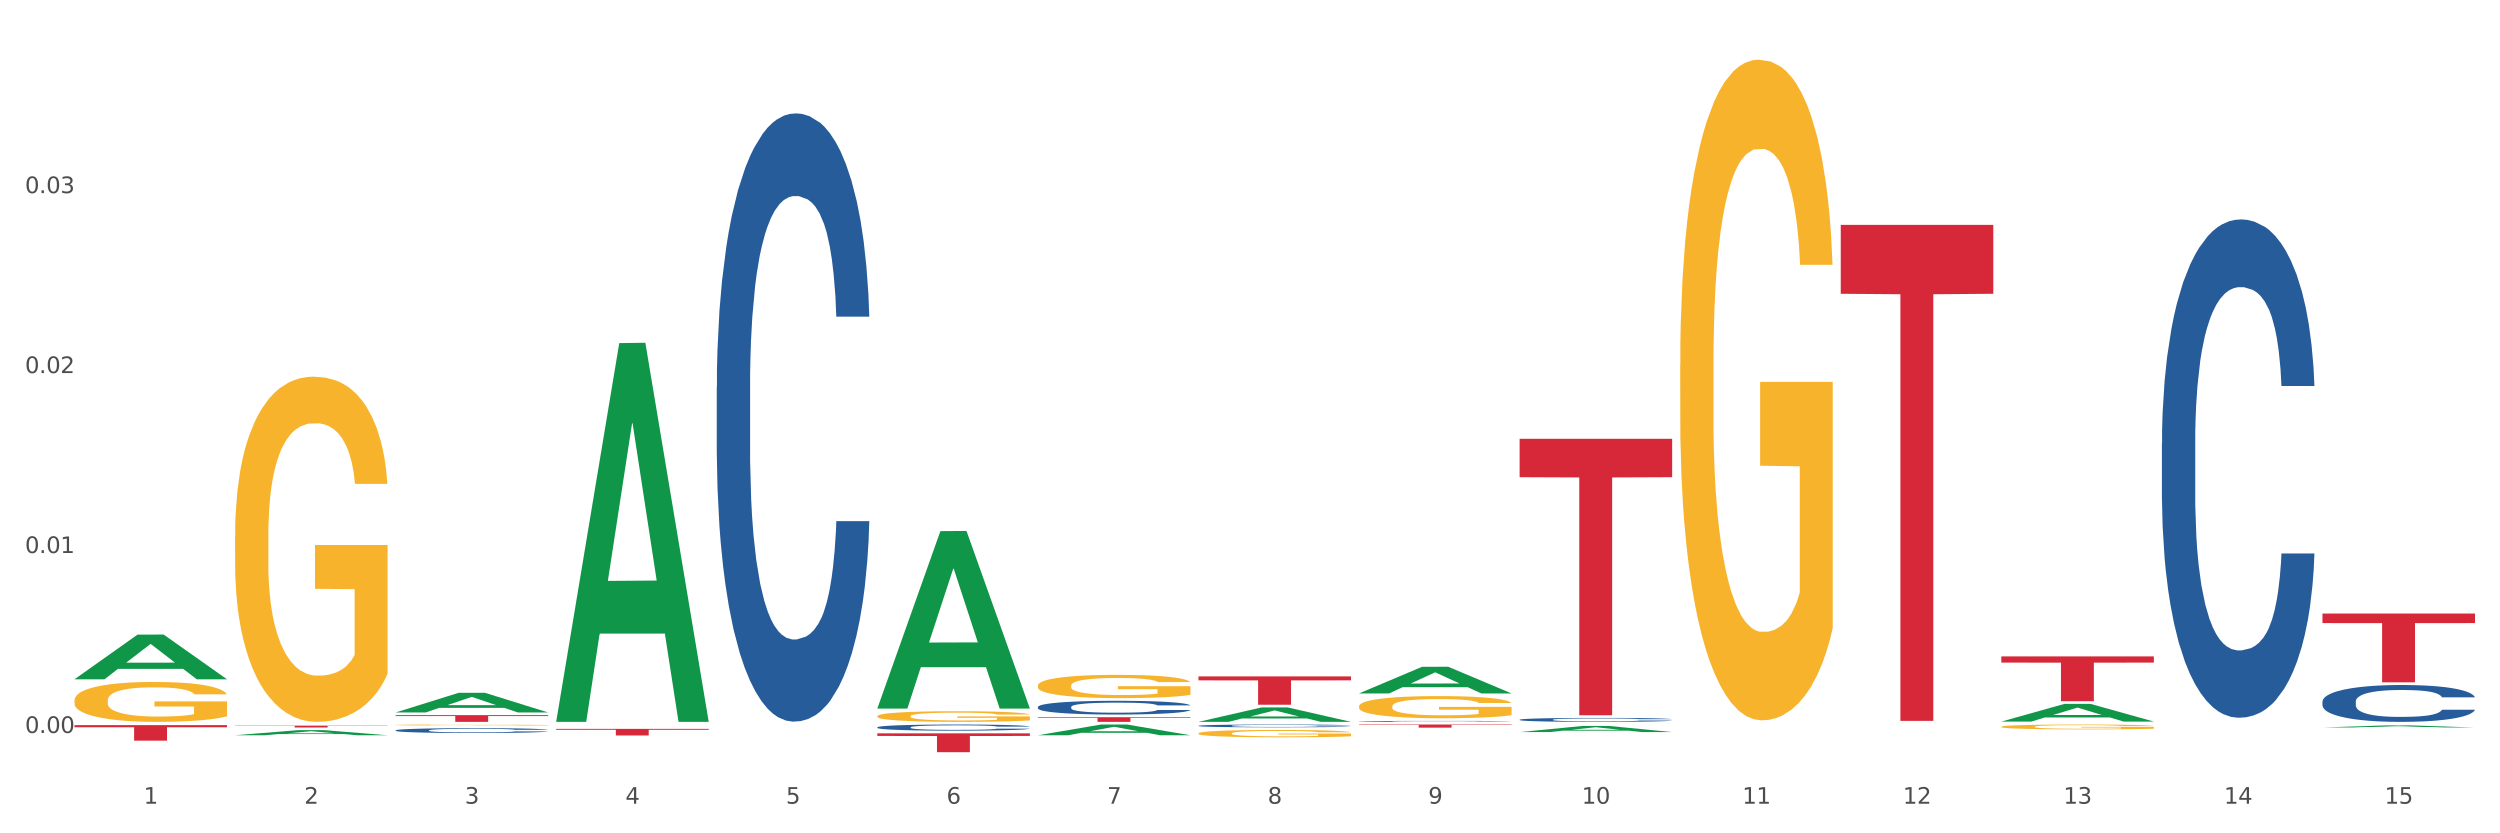
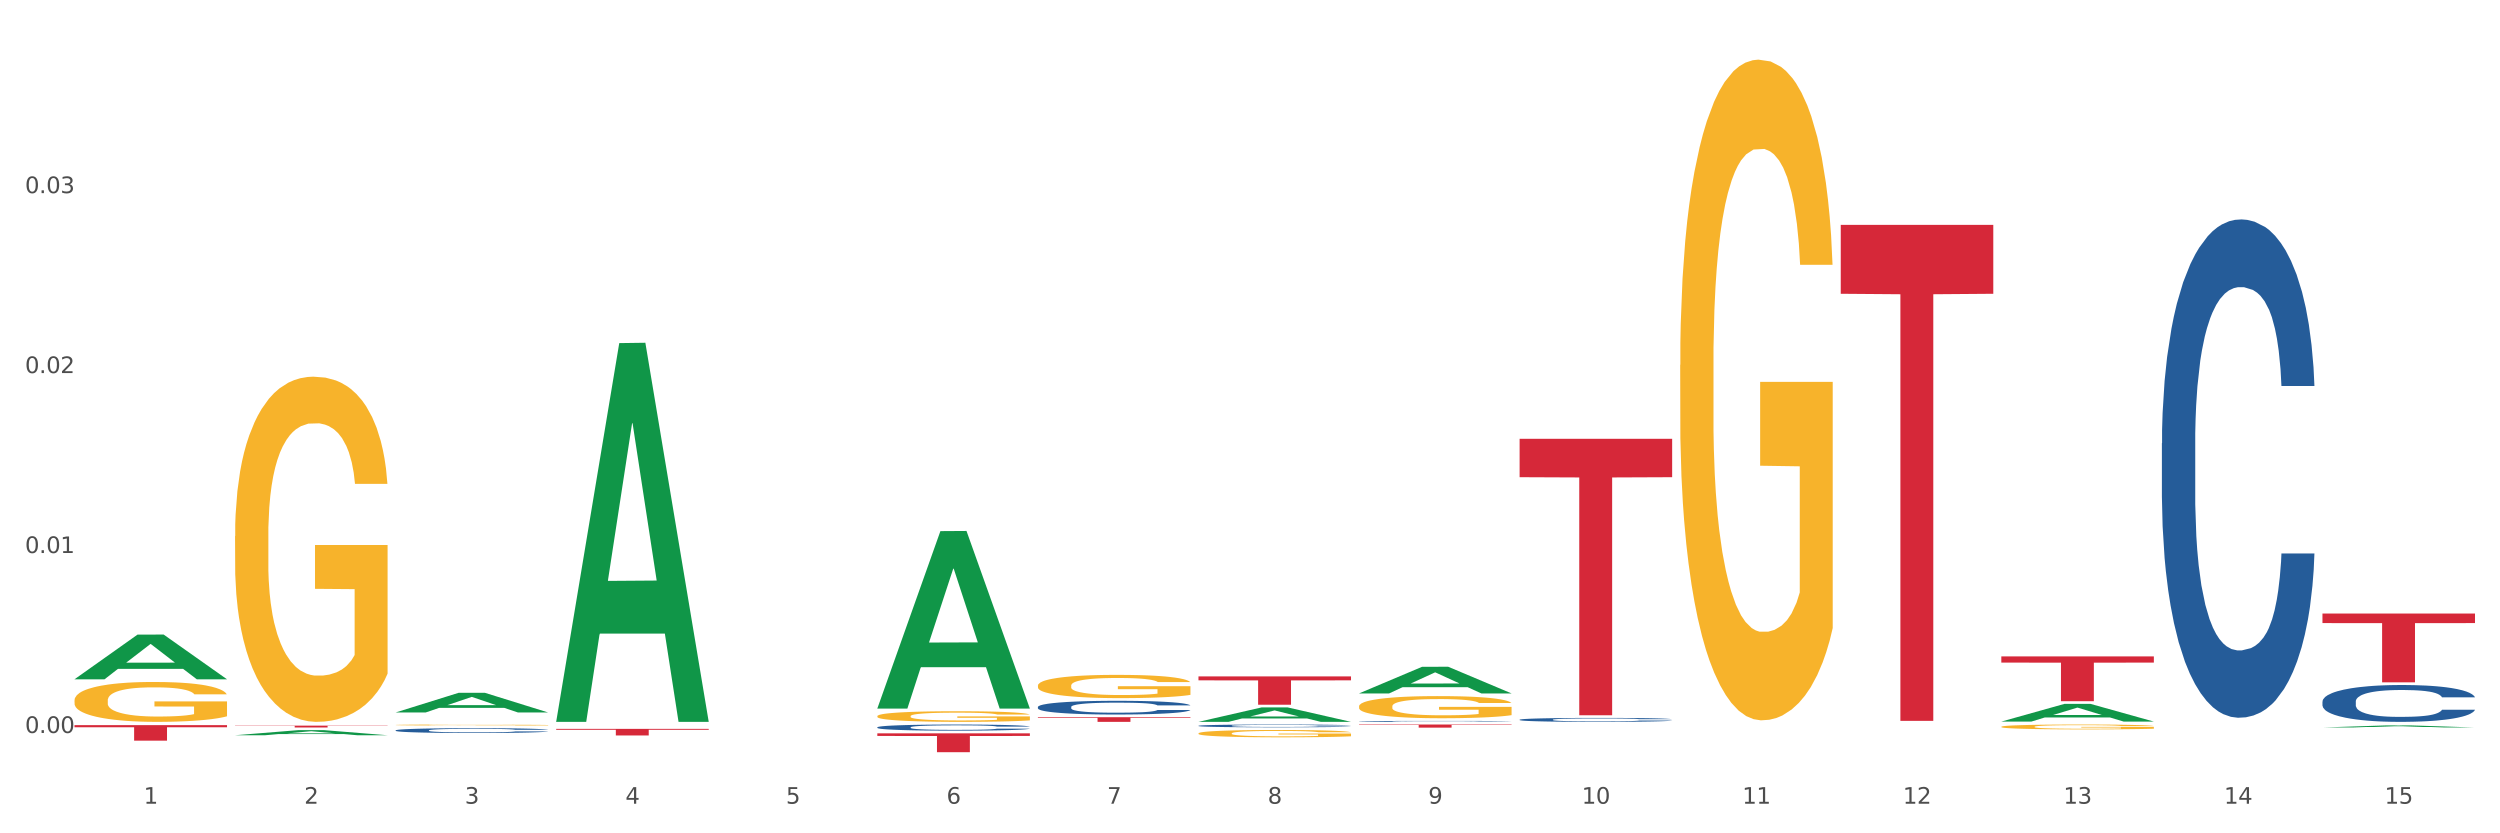
<svg xmlns="http://www.w3.org/2000/svg" xmlns:xlink="http://www.w3.org/1999/xlink" width="1080pt" height="360pt" viewBox="0 0 1080 360" version="1.1">
  <rect x="0" y="0" width="1080" height="360" fill="#333333" stroke="none" />
  <defs>
    <style type="text/css">*{stroke-linejoin: round; stroke-linecap: butt}</style>
  </defs>
  <g id="figure_1">
    <g id="patch_1">
      <path d="M 0 360  L 1080 360  L 1080 0  L 0 0  z " style="fill: #ffffff; stroke: #ffffff; stroke-linejoin: miter" />
    </g>
    <g id="axes_1">
      <g id="matplotlib.axis_1">
        <g id="xtick_1">
          <g id="text_1">
            <g style="fill: #4d4d4d" transform="translate(62.07 347.204) scale(0.096 -0.096)">
              <defs>
                <path id="DejaVuSans-31" d="M 794 531  L 1825 531  L 1825 4091  L 703 3866  L 703 4441  L 1819 4666  L 2450 4666  L 2450 531  L 3481 531  L 3481 0  L 794 0  L 794 531  z " transform="scale(0.016)" />
              </defs>
              <use xlink:href="#DejaVuSans-31" />
            </g>
          </g>
        </g>
        <g id="xtick_2">
          <g id="text_2">
            <g style="fill: #4d4d4d" transform="translate(131.436 347.204) scale(0.096 -0.096)">
              <defs>
                <path id="DejaVuSans-32" d="M 1228 531  L 3431 531  L 3431 0  L 469 0  L 469 531  Q 828 903 1448 1529  Q 2069 2156 2228 2338  Q 2531 2678 2651 2914  Q 2772 3150 2772 3378  Q 2772 3750 2511 3984  Q 2250 4219 1831 4219  Q 1534 4219 1204 4116  Q 875 4013 500 3803  L 500 4441  Q 881 4594 1212 4672  Q 1544 4750 1819 4750  Q 2544 4750 2975 4387  Q 3406 4025 3406 3419  Q 3406 3131 3298 2873  Q 3191 2616 2906 2266  Q 2828 2175 2409 1742  Q 1991 1309 1228 531  z " transform="scale(0.016)" />
              </defs>
              <use xlink:href="#DejaVuSans-32" />
            </g>
          </g>
        </g>
        <g id="xtick_3">
          <g id="text_3">
            <g style="fill: #4d4d4d" transform="translate(200.802 347.204) scale(0.096 -0.096)">
              <defs>
                <path id="DejaVuSans-33" d="M 2597 2516  Q 3050 2419 3304 2112  Q 3559 1806 3559 1356  Q 3559 666 3084 287  Q 2609 -91 1734 -91  Q 1441 -91 1130 -33  Q 819 25 488 141  L 488 750  Q 750 597 1062 519  Q 1375 441 1716 441  Q 2309 441 2620 675  Q 2931 909 2931 1356  Q 2931 1769 2642 2001  Q 2353 2234 1838 2234  L 1294 2234  L 1294 2753  L 1863 2753  Q 2328 2753 2575 2939  Q 2822 3125 2822 3475  Q 2822 3834 2567 4026  Q 2313 4219 1838 4219  Q 1578 4219 1281 4162  Q 984 4106 628 3988  L 628 4550  Q 988 4650 1302 4700  Q 1616 4750 1894 4750  Q 2613 4750 3031 4423  Q 3450 4097 3450 3541  Q 3450 3153 3228 2886  Q 3006 2619 2597 2516  z " transform="scale(0.016)" />
              </defs>
              <use xlink:href="#DejaVuSans-33" />
            </g>
          </g>
        </g>
        <g id="xtick_4">
          <g id="text_4">
            <g style="fill: #4d4d4d" transform="translate(270.169 347.204) scale(0.096 -0.096)">
              <defs>
                <path id="DejaVuSans-34" d="M 2419 4116  L 825 1625  L 2419 1625  L 2419 4116  z M 2253 4666  L 3047 4666  L 3047 1625  L 3713 1625  L 3713 1100  L 3047 1100  L 3047 0  L 2419 0  L 2419 1100  L 313 1100  L 313 1709  L 2253 4666  z " transform="scale(0.016)" />
              </defs>
              <use xlink:href="#DejaVuSans-34" />
            </g>
          </g>
        </g>
        <g id="xtick_5">
          <g id="text_5">
            <g style="fill: #4d4d4d" transform="translate(339.535 347.204) scale(0.096 -0.096)">
              <defs>
                <path id="DejaVuSans-35" d="M 691 4666  L 3169 4666  L 3169 4134  L 1269 4134  L 1269 2991  Q 1406 3038 1543 3061  Q 1681 3084 1819 3084  Q 2600 3084 3056 2656  Q 3513 2228 3513 1497  Q 3513 744 3044 326  Q 2575 -91 1722 -91  Q 1428 -91 1123 -41  Q 819 9 494 109  L 494 744  Q 775 591 1075 516  Q 1375 441 1709 441  Q 2250 441 2565 725  Q 2881 1009 2881 1497  Q 2881 1984 2565 2268  Q 2250 2553 1709 2553  Q 1456 2553 1204 2497  Q 953 2441 691 2322  L 691 4666  z " transform="scale(0.016)" />
              </defs>
              <use xlink:href="#DejaVuSans-35" />
            </g>
          </g>
        </g>
        <g id="xtick_6">
          <g id="text_6">
            <g style="fill: #4d4d4d" transform="translate(408.901 347.204) scale(0.096 -0.096)">
              <defs>
                <path id="DejaVuSans-36" d="M 2113 2584  Q 1688 2584 1439 2293  Q 1191 2003 1191 1497  Q 1191 994 1439 701  Q 1688 409 2113 409  Q 2538 409 2786 701  Q 3034 994 3034 1497  Q 3034 2003 2786 2293  Q 2538 2584 2113 2584  z M 3366 4563  L 3366 3988  Q 3128 4100 2886 4159  Q 2644 4219 2406 4219  Q 1781 4219 1451 3797  Q 1122 3375 1075 2522  Q 1259 2794 1537 2939  Q 1816 3084 2150 3084  Q 2853 3084 3261 2657  Q 3669 2231 3669 1497  Q 3669 778 3244 343  Q 2819 -91 2113 -91  Q 1303 -91 875 529  Q 447 1150 447 2328  Q 447 3434 972 4092  Q 1497 4750 2381 4750  Q 2619 4750 2861 4703  Q 3103 4656 3366 4563  z " transform="scale(0.016)" />
              </defs>
              <use xlink:href="#DejaVuSans-36" />
            </g>
          </g>
        </g>
        <g id="xtick_7">
          <g id="text_7">
            <g style="fill: #4d4d4d" transform="translate(478.267 347.204) scale(0.096 -0.096)">
              <defs>
                <path id="DejaVuSans-37" d="M 525 4666  L 3525 4666  L 3525 4397  L 1831 0  L 1172 0  L 2766 4134  L 525 4134  L 525 4666  z " transform="scale(0.016)" />
              </defs>
              <use xlink:href="#DejaVuSans-37" />
            </g>
          </g>
        </g>
        <g id="xtick_8">
          <g id="text_8">
            <g style="fill: #4d4d4d" transform="translate(547.634 347.204) scale(0.096 -0.096)">
              <defs>
                <path id="DejaVuSans-38" d="M 2034 2216  Q 1584 2216 1326 1975  Q 1069 1734 1069 1313  Q 1069 891 1326 650  Q 1584 409 2034 409  Q 2484 409 2743 651  Q 3003 894 3003 1313  Q 3003 1734 2745 1975  Q 2488 2216 2034 2216  z M 1403 2484  Q 997 2584 770 2862  Q 544 3141 544 3541  Q 544 4100 942 4425  Q 1341 4750 2034 4750  Q 2731 4750 3128 4425  Q 3525 4100 3525 3541  Q 3525 3141 3298 2862  Q 3072 2584 2669 2484  Q 3125 2378 3379 2068  Q 3634 1759 3634 1313  Q 3634 634 3220 271  Q 2806 -91 2034 -91  Q 1263 -91 848 271  Q 434 634 434 1313  Q 434 1759 690 2068  Q 947 2378 1403 2484  z M 1172 3481  Q 1172 3119 1398 2916  Q 1625 2713 2034 2713  Q 2441 2713 2670 2916  Q 2900 3119 2900 3481  Q 2900 3844 2670 4047  Q 2441 4250 2034 4250  Q 1625 4250 1398 4047  Q 1172 3844 1172 3481  z " transform="scale(0.016)" />
              </defs>
              <use xlink:href="#DejaVuSans-38" />
            </g>
          </g>
        </g>
        <g id="xtick_9">
          <g id="text_9">
            <g style="fill: #4d4d4d" transform="translate(617 347.204) scale(0.096 -0.096)">
              <defs>
                <path id="DejaVuSans-39" d="M 703 97  L 703 672  Q 941 559 1184 500  Q 1428 441 1663 441  Q 2288 441 2617 861  Q 2947 1281 2994 2138  Q 2813 1869 2534 1725  Q 2256 1581 1919 1581  Q 1219 1581 811 2004  Q 403 2428 403 3163  Q 403 3881 828 4315  Q 1253 4750 1959 4750  Q 2769 4750 3195 4129  Q 3622 3509 3622 2328  Q 3622 1225 3098 567  Q 2575 -91 1691 -91  Q 1453 -91 1209 -44  Q 966 3 703 97  z M 1959 2075  Q 2384 2075 2632 2365  Q 2881 2656 2881 3163  Q 2881 3666 2632 3958  Q 2384 4250 1959 4250  Q 1534 4250 1286 3958  Q 1038 3666 1038 3163  Q 1038 2656 1286 2365  Q 1534 2075 1959 2075  z " transform="scale(0.016)" />
              </defs>
              <use xlink:href="#DejaVuSans-39" />
            </g>
          </g>
        </g>
        <g id="xtick_10">
          <g id="text_10">
            <g style="fill: #4d4d4d" transform="translate(683.312 347.204) scale(0.096 -0.096)">
              <defs>
                <path id="DejaVuSans-30" d="M 2034 4250  Q 1547 4250 1301 3770  Q 1056 3291 1056 2328  Q 1056 1369 1301 889  Q 1547 409 2034 409  Q 2525 409 2770 889  Q 3016 1369 3016 2328  Q 3016 3291 2770 3770  Q 2525 4250 2034 4250  z M 2034 4750  Q 2819 4750 3233 4129  Q 3647 3509 3647 2328  Q 3647 1150 3233 529  Q 2819 -91 2034 -91  Q 1250 -91 836 529  Q 422 1150 422 2328  Q 422 3509 836 4129  Q 1250 4750 2034 4750  z " transform="scale(0.016)" />
              </defs>
              <use xlink:href="#DejaVuSans-31" />
              <use xlink:href="#DejaVuSans-30" transform="translate(63.623 0)" />
            </g>
          </g>
        </g>
        <g id="xtick_11">
          <g id="text_11">
            <g style="fill: #4d4d4d" transform="translate(752.678 347.204) scale(0.096 -0.096)">
              <use xlink:href="#DejaVuSans-31" />
              <use xlink:href="#DejaVuSans-31" transform="translate(63.623 0)" />
            </g>
          </g>
        </g>
        <g id="xtick_12">
          <g id="text_12">
            <g style="fill: #4d4d4d" transform="translate(822.044 347.204) scale(0.096 -0.096)">
              <use xlink:href="#DejaVuSans-31" />
              <use xlink:href="#DejaVuSans-32" transform="translate(63.623 0)" />
            </g>
          </g>
        </g>
        <g id="xtick_13">
          <g id="text_13">
            <g style="fill: #4d4d4d" transform="translate(891.411 347.204) scale(0.096 -0.096)">
              <use xlink:href="#DejaVuSans-31" />
              <use xlink:href="#DejaVuSans-33" transform="translate(63.623 0)" />
            </g>
          </g>
        </g>
        <g id="xtick_14">
          <g id="text_14">
            <g style="fill: #4d4d4d" transform="translate(960.777 347.204) scale(0.096 -0.096)">
              <use xlink:href="#DejaVuSans-31" />
              <use xlink:href="#DejaVuSans-34" transform="translate(63.623 0)" />
            </g>
          </g>
        </g>
        <g id="xtick_15">
          <g id="text_15">
            <g style="fill: #4d4d4d" transform="translate(1030.143 347.204) scale(0.096 -0.096)">
              <use xlink:href="#DejaVuSans-31" />
              <use xlink:href="#DejaVuSans-35" transform="translate(63.623 0)" />
            </g>
          </g>
        </g>
        <g id="xtick_16" />
        <g id="xtick_17" />
        <g id="xtick_18" />
        <g id="xtick_19" />
        <g id="xtick_20" />
        <g id="xtick_21" />
        <g id="xtick_22" />
        <g id="xtick_23" />
        <g id="xtick_24" />
        <g id="xtick_25" />
        <g id="xtick_26" />
        <g id="xtick_27" />
        <g id="xtick_28" />
        <g id="xtick_29" />
      </g>
      <g id="matplotlib.axis_2">
        <g id="ytick_1">
          <g id="text_16">
            <g style="fill: #4d4d4d" transform="translate(10.8 316.642) scale(0.096 -0.096)">
              <defs>
                <path id="DejaVuSans-2e" d="M 684 794  L 1344 794  L 1344 0  L 684 0  L 684 794  z " transform="scale(0.016)" />
              </defs>
              <use xlink:href="#DejaVuSans-30" />
              <use xlink:href="#DejaVuSans-2e" transform="translate(63.623 0)" />
              <use xlink:href="#DejaVuSans-30" transform="translate(95.41 0)" />
              <use xlink:href="#DejaVuSans-30" transform="translate(159.033 0)" />
            </g>
          </g>
        </g>
        <g id="ytick_2">
          <g id="text_17">
            <g style="fill: #4d4d4d" transform="translate(10.8 238.906) scale(0.096 -0.096)">
              <use xlink:href="#DejaVuSans-30" />
              <use xlink:href="#DejaVuSans-2e" transform="translate(63.623 0)" />
              <use xlink:href="#DejaVuSans-30" transform="translate(95.41 0)" />
              <use xlink:href="#DejaVuSans-31" transform="translate(159.033 0)" />
            </g>
          </g>
        </g>
        <g id="ytick_3">
          <g id="text_18">
            <g style="fill: #4d4d4d" transform="translate(10.8 161.17) scale(0.096 -0.096)">
              <use xlink:href="#DejaVuSans-30" />
              <use xlink:href="#DejaVuSans-2e" transform="translate(63.623 0)" />
              <use xlink:href="#DejaVuSans-30" transform="translate(95.41 0)" />
              <use xlink:href="#DejaVuSans-32" transform="translate(159.033 0)" />
            </g>
          </g>
        </g>
        <g id="ytick_4">
          <g id="text_19">
            <g style="fill: #4d4d4d" transform="translate(10.8 83.435) scale(0.096 -0.096)">
              <use xlink:href="#DejaVuSans-30" />
              <use xlink:href="#DejaVuSans-2e" transform="translate(63.623 0)" />
              <use xlink:href="#DejaVuSans-30" transform="translate(95.41 0)" />
              <use xlink:href="#DejaVuSans-33" transform="translate(159.033 0)" />
            </g>
          </g>
        </g>
        <g id="ytick_5" />
        <g id="ytick_6" />
        <g id="ytick_7" />
        <g id="ytick_8" />
      </g>
      <g id="PolyCollection_1">
        <path d="M 32.175 293.428  L 32.243 293.41  L 59.417 274.145  L 70.695 274.127  L 98.073 293.464  L 85.029 293.464  L 79.119 288.961  L 51.061 288.961  L 50.857 289.034  L 45.151 293.464  L 32.175 293.464  L 32.175 293.428  L 54.594 286.274  L 75.586 286.256  L 65.192 278.249  L 65.056 278.212  L 64.92 278.267  L 54.526 286.256  L 54.594 286.274  L 32.175 293.428  z " clip-path="url(#p90f441d210)" style="fill: #109648" />
        <path d="M 864.57 283.557  L 930.468 283.557  L 930.468 286.249  L 904.546 286.267  L 904.546 302.927  L 890.335 302.927  L 890.335 286.267  L 864.57 286.249  L 864.57 283.575  L 864.57 283.557  z " clip-path="url(#p90f441d210)" style="fill: #d62839" />
        <path d="M 795.203 97.134  L 861.101 97.134  L 861.101 126.91  L 835.179 127.112  L 835.179 311.403  L 820.969 311.403  L 820.969 127.112  L 795.203 126.91  L 795.203 97.335  L 795.203 97.134  z " clip-path="url(#p90f441d210)" style="fill: #d62839" />
        <path d="M 656.471 189.549  L 722.369 189.549  L 722.369 206.146  L 696.447 206.259  L 696.447 308.985  L 682.237 308.985  L 682.237 206.259  L 656.471 206.146  L 656.471 189.661  L 656.471 189.549  z " clip-path="url(#p90f441d210)" style="fill: #d62839" />
        <path d="M 587.105 312.994  L 653.003 312.994  L 653.003 313.181  L 627.081 313.182  L 627.081 314.338  L 612.871 314.338  L 612.871 313.182  L 587.105 313.181  L 587.105 312.996  L 587.105 312.994  z " clip-path="url(#p90f441d210)" style="fill: #d62839" />
        <path d="M 32.175 302.576  L 32.253 302.561  L 32.253 301.994  L 32.408 301.506  L 33.186 300.326  L 34.353 299.35  L 35.209 298.831  L 36.065 298.406  L 37.076 297.981  L 38.321 297.54  L 40.578 296.895  L 41.978 296.565  L 43.69 296.218  L 46.802 295.715  L 49.058 295.432  L 51.392 295.196  L 55.204 294.912  L 57.694 294.786  L 60.339 294.692  L 63.529 294.629  L 65.941 294.613  L 71.231 294.66  L 75.744 294.802  L 77.922 294.912  L 80.723 295.101  L 82.201 295.227  L 84.613 295.479  L 87.103 295.809  L 88.815 296.093  L 91.382 296.628  L 93.327 297.163  L 95.116 297.824  L 96.05 298.28  L 96.75 298.705  L 97.373 299.193  L 97.995 299.964  L 83.991 299.964  L 83.446 299.413  L 82.59 298.894  L 81.346 298.39  L 80.256 298.075  L 78.389 297.682  L 76.677 297.43  L 74.888 297.241  L 72.71 297.084  L 70.998 297.005  L 68.586 296.942  L 63.84 296.958  L 60.65 297.084  L 58.472 297.241  L 57.071 297.383  L 55.827 297.54  L 54.426 297.761  L 52.792 298.091  L 51.625 298.39  L 50.458 298.768  L 49.525 299.146  L 48.669 299.586  L 47.969 300.058  L 47.424 300.546  L 46.957 301.144  L 46.568 302.136  L 46.568 304.292  L 46.724 304.779  L 47.113 305.425  L 47.58 305.913  L 48.358 306.495  L 49.058 306.888  L 50.381 307.455  L 51.859 307.927  L 53.026 308.226  L 54.193 308.478  L 56.216 308.824  L 58.472 309.107  L 60.417 309.28  L 63.062 309.438  L 64.852 309.501  L 66.408 309.532  L 70.22 309.532  L 72.943 309.485  L 75.977 309.375  L 78.311 309.233  L 80.256 309.06  L 82.435 308.777  L 83.835 308.509  L 83.835 305.22  L 66.719 305.204  L 66.719 303.017  L 98.073 303.017  L 98.073 309.438  L 96.75 309.768  L 95.272 310.067  L 93.716 310.335  L 91.382 310.665  L 88.581 310.98  L 86.091 311.2  L 83.446 311.389  L 80.334 311.562  L 76.288 311.72  L 73.799 311.783  L 70.687 311.83  L 67.03 311.845  L 63.84 311.814  L 60.728 311.735  L 57.461 311.594  L 54.271 311.389  L 51.859 311.184  L 49.447 310.933  L 46.879 310.602  L 44.857 310.287  L 43.301 310.004  L 41.589 309.642  L 39.722 309.17  L 38.321 308.745  L 37.076 308.305  L 35.754 307.738  L 34.82 307.25  L 33.887 306.636  L 33.342 306.18  L 32.72 305.472  L 32.253 304.48  L 32.175 302.576  z " clip-path="url(#p90f441d210)" style="fill: #f7b32b" />
        <path d="M 517.739 292.214  L 583.636 292.214  L 583.636 293.915  L 557.715 293.927  L 557.715 304.453  L 543.504 304.453  L 543.504 293.927  L 517.739 293.915  L 517.739 292.226  L 517.739 292.214  z " clip-path="url(#p90f441d210)" style="fill: #d62839" />
        <path d="M 448.372 309.829  L 514.27 309.829  L 514.27 310.109  L 488.348 310.111  L 488.348 311.845  L 474.138 311.845  L 474.138 310.111  L 448.372 310.109  L 448.372 309.83  L 448.372 309.829  z " clip-path="url(#p90f441d210)" style="fill: #d62839" />
        <path d="M 1003.302 303.077  L 1003.38 303.063  L 1003.38 302.656  L 1003.614 302.103  L 1004.47 301.085  L 1005.561 300.314  L 1007.43 299.413  L 1008.443 299.035  L 1009.767 298.613  L 1012.494 297.93  L 1015.609 297.348  L 1017.79 297.028  L 1019.426 296.825  L 1023.087 296.461  L 1025.19 296.301  L 1027.371 296.17  L 1029.241 296.083  L 1032.356 295.981  L 1034.849 295.938  L 1037.731 295.923  L 1040.146 295.938  L 1043.339 295.996  L 1048.013 296.17  L 1049.805 296.272  L 1052.219 296.447  L 1054.712 296.679  L 1056.737 296.912  L 1059.074 297.246  L 1061.489 297.683  L 1063.825 298.235  L 1065.461 298.744  L 1066.785 299.282  L 1067.954 299.936  L 1068.811 300.649  L 1069.2 301.245  L 1054.945 301.245  L 1054.556 300.707  L 1053.777 300.125  L 1052.998 299.733  L 1052.141 299.413  L 1050.817 299.049  L 1049.649 298.817  L 1047.701 298.54  L 1045.91 298.366  L 1044.43 298.264  L 1042.638 298.177  L 1038.822 298.09  L 1036.095 298.09  L 1034.382 298.119  L 1032.278 298.191  L 1030.487 298.293  L 1028.384 298.468  L 1026.748 298.657  L 1025.112 298.904  L 1024.178 299.078  L 1022.775 299.398  L 1021.841 299.66  L 1020.594 300.111  L 1019.893 300.431  L 1018.647 301.26  L 1018.102 301.87  L 1017.868 302.292  L 1017.712 302.757  L 1017.712 305.026  L 1018.18 306.044  L 1018.569 306.48  L 1019.192 306.974  L 1020.361 307.614  L 1022.074 308.239  L 1023.866 308.69  L 1025.346 308.966  L 1026.748 309.17  L 1028.15 309.33  L 1029.864 309.475  L 1031.266 309.563  L 1033.369 309.65  L 1035.862 309.693  L 1037.809 309.693  L 1041.781 309.621  L 1043.573 309.548  L 1045.287 309.446  L 1047.156 309.286  L 1048.636 309.112  L 1049.493 308.981  L 1050.895 308.705  L 1051.986 308.414  L 1052.92 308.079  L 1053.543 307.789  L 1054.244 307.352  L 1054.79 306.858  L 1054.945 306.596  L 1069.2 306.596  L 1068.888 307.12  L 1068.343 307.629  L 1067.253 308.312  L 1066.396 308.705  L 1065.072 309.184  L 1063.67 309.592  L 1061.722 310.042  L 1059.931 310.377  L 1058.061 310.668  L 1056.036 310.929  L 1052.375 311.293  L 1051.051 311.395  L 1048.247 311.569  L 1046.066 311.671  L 1042.872 311.773  L 1039.6 311.831  L 1036.173 311.845  L 1033.135 311.816  L 1029.786 311.729  L 1027.683 311.642  L 1025.346 311.511  L 1022.62 311.307  L 1020.049 311.06  L 1017.634 310.769  L 1015.376 310.435  L 1013.272 310.057  L 1010.546 309.432  L 1008.521 308.821  L 1007.041 308.254  L 1006.028 307.774  L 1005.016 307.163  L 1004.47 306.742  L 1003.614 305.724  L 1003.302 304.779  L 1003.302 303.077  z " clip-path="url(#p90f441d210)" style="fill: #255c99" />
        <path d="M 933.936 191.517  L 934.014 191.321  L 934.014 185.816  L 934.247 178.344  L 935.104 164.582  L 936.195 154.162  L 938.064 141.972  L 939.077 136.86  L 940.401 131.158  L 943.127 121.918  L 946.243 114.054  L 948.424 109.728  L 950.06 106.976  L 953.721 102.06  L 955.824 99.898  L 958.005 98.128  L 959.874 96.949  L 962.99 95.572  L 965.483 94.983  L 968.365 94.786  L 970.779 94.983  L 973.973 95.769  L 978.647 98.128  L 980.438 99.505  L 982.853 101.864  L 985.346 105.01  L 987.371 108.155  L 989.708 112.677  L 992.122 118.576  L 994.459 126.047  L 996.095 132.928  L 997.419 140.202  L 998.587 149.05  L 999.444 158.684  L 999.834 166.745  L 985.579 166.745  L 985.19 159.47  L 984.411 151.606  L 983.632 146.297  L 982.775 141.972  L 981.451 137.057  L 980.283 133.911  L 978.335 130.175  L 976.544 127.816  L 975.064 126.44  L 973.272 125.26  L 969.455 124.081  L 966.729 124.081  L 965.015 124.474  L 962.912 125.457  L 961.121 126.833  L 959.018 129.192  L 957.382 131.748  L 955.746 135.091  L 954.811 137.45  L 953.409 141.775  L 952.475 145.314  L 951.228 151.409  L 950.527 155.734  L 949.281 166.941  L 948.736 175.199  L 948.502 180.9  L 948.346 187.192  L 948.346 217.863  L 948.814 231.625  L 949.203 237.524  L 949.826 244.208  L 950.995 252.859  L 952.708 261.313  L 954.5 267.408  L 955.98 271.144  L 957.382 273.896  L 958.784 276.059  L 960.498 278.025  L 961.9 279.205  L 964.003 280.384  L 966.495 280.974  L 968.443 280.974  L 972.415 279.991  L 974.207 279.008  L 975.92 277.632  L 977.79 275.469  L 979.27 273.11  L 980.127 271.34  L 981.529 267.605  L 982.619 263.672  L 983.554 259.151  L 984.177 255.218  L 984.878 249.32  L 985.423 242.635  L 985.579 239.096  L 999.834 239.096  L 999.522 246.174  L 998.977 253.056  L 997.886 262.296  L 997.03 267.605  L 995.705 274.093  L 994.303 279.598  L 992.356 285.693  L 990.564 290.215  L 988.695 294.147  L 986.67 297.686  L 983.009 302.601  L 981.685 303.977  L 978.88 306.337  L 976.699 307.713  L 973.506 309.089  L 970.234 309.875  L 966.807 310.072  L 963.769 309.679  L 960.42 308.499  L 958.317 307.32  L 955.98 305.55  L 953.253 302.798  L 950.683 299.455  L 948.268 295.523  L 946.009 291.001  L 943.906 285.889  L 941.18 277.435  L 939.155 269.178  L 937.675 261.51  L 936.662 255.022  L 935.65 246.764  L 935.104 241.063  L 934.247 227.3  L 933.936 214.52  L 933.936 191.517  z " clip-path="url(#p90f441d210)" style="fill: #255c99" />
        <path d="M 656.471 310.903  L 656.549 310.901  L 656.549 310.857  L 656.783 310.798  L 657.639 310.689  L 658.73 310.606  L 660.599 310.509  L 661.612 310.468  L 662.936 310.423  L 665.662 310.349  L 668.778 310.287  L 670.959 310.252  L 672.595 310.231  L 676.256 310.191  L 678.359 310.174  L 680.54 310.16  L 682.41 310.151  L 685.525 310.14  L 688.018 310.135  L 690.9 310.134  L 693.315 310.135  L 696.508 310.141  L 701.182 310.16  L 702.973 310.171  L 705.388 310.19  L 707.881 310.215  L 709.906 310.24  L 712.243 310.276  L 714.657 310.323  L 716.994 310.382  L 718.63 310.437  L 719.954 310.495  L 721.123 310.565  L 721.979 310.642  L 722.369 310.706  L 708.114 310.706  L 707.725 310.648  L 706.946 310.585  L 706.167 310.543  L 705.31 310.509  L 703.986 310.47  L 702.818 310.445  L 700.87 310.415  L 699.079 310.396  L 697.599 310.385  L 695.807 310.376  L 691.99 310.367  L 689.264 310.367  L 687.55 310.37  L 685.447 310.377  L 683.656 310.388  L 681.553 310.407  L 679.917 310.428  L 678.281 310.454  L 677.346 310.473  L 675.944 310.507  L 675.01 310.535  L 673.763 310.584  L 673.062 310.618  L 671.816 310.707  L 671.271 310.773  L 671.037 310.818  L 670.881 310.868  L 670.881 311.112  L 671.349 311.222  L 671.738 311.269  L 672.361 311.322  L 673.53 311.391  L 675.243 311.458  L 677.035 311.506  L 678.515 311.536  L 679.917 311.558  L 681.319 311.575  L 683.033 311.591  L 684.435 311.6  L 686.538 311.609  L 689.03 311.614  L 690.978 311.614  L 694.95 311.606  L 696.742 311.598  L 698.456 311.588  L 700.325 311.57  L 701.805 311.552  L 702.662 311.537  L 704.064 311.508  L 705.154 311.477  L 706.089 311.441  L 706.712 311.409  L 707.413 311.362  L 707.959 311.309  L 708.114 311.281  L 722.369 311.281  L 722.057 311.337  L 721.512 311.392  L 720.422 311.466  L 719.565 311.508  L 718.241 311.559  L 716.838 311.603  L 714.891 311.652  L 713.1 311.688  L 711.23 311.719  L 709.205 311.747  L 705.544 311.786  L 704.22 311.797  L 701.416 311.816  L 699.235 311.827  L 696.041 311.838  L 692.769 311.844  L 689.342 311.845  L 686.304 311.842  L 682.955 311.833  L 680.852 311.824  L 678.515 311.81  L 675.789 311.788  L 673.218 311.761  L 670.803 311.73  L 668.544 311.694  L 666.441 311.653  L 663.715 311.586  L 661.69 311.52  L 660.21 311.459  L 659.197 311.408  L 658.185 311.342  L 657.639 311.297  L 656.783 311.187  L 656.471 311.086  L 656.471 310.903  z " clip-path="url(#p90f441d210)" style="fill: #255c99" />
        <path d="M 587.105 311.618  L 587.183 311.618  L 587.183 311.607  L 587.416 311.593  L 588.273 311.566  L 589.364 311.546  L 591.233 311.523  L 592.246 311.513  L 593.57 311.502  L 596.296 311.484  L 599.412 311.469  L 601.593 311.461  L 603.229 311.456  L 606.89 311.446  L 608.993 311.442  L 611.174 311.439  L 613.043 311.436  L 616.159 311.434  L 618.652 311.433  L 621.534 311.432  L 623.948 311.433  L 627.142 311.434  L 631.816 311.439  L 633.607 311.441  L 636.022 311.446  L 638.514 311.452  L 640.54 311.458  L 642.877 311.467  L 645.291 311.478  L 647.628 311.492  L 649.264 311.506  L 650.588 311.519  L 651.756 311.536  L 652.613 311.555  L 653.003 311.57  L 638.748 311.57  L 638.359 311.556  L 637.58 311.541  L 636.801 311.531  L 635.944 311.523  L 634.62 311.513  L 633.451 311.507  L 631.504 311.5  L 629.713 311.496  L 628.233 311.493  L 626.441 311.491  L 622.624 311.489  L 619.898 311.489  L 618.184 311.489  L 616.081 311.491  L 614.29 311.494  L 612.186 311.498  L 610.551 311.503  L 608.915 311.51  L 607.98 311.514  L 606.578 311.523  L 605.643 311.529  L 604.397 311.541  L 603.696 311.549  L 602.45 311.571  L 601.905 311.587  L 601.671 311.598  L 601.515 311.61  L 601.515 311.669  L 601.982 311.695  L 602.372 311.706  L 602.995 311.719  L 604.163 311.736  L 605.877 311.752  L 607.669 311.764  L 609.149 311.771  L 610.551 311.776  L 611.953 311.78  L 613.666 311.784  L 615.069 311.786  L 617.172 311.788  L 619.664 311.79  L 621.612 311.79  L 625.584 311.788  L 627.376 311.786  L 629.089 311.783  L 630.959 311.779  L 632.439 311.775  L 633.296 311.771  L 634.698 311.764  L 635.788 311.756  L 636.723 311.748  L 637.346 311.74  L 638.047 311.729  L 638.592 311.716  L 638.748 311.709  L 653.003 311.709  L 652.691 311.723  L 652.146 311.736  L 651.055 311.754  L 650.199 311.764  L 648.874 311.776  L 647.472 311.787  L 645.525 311.799  L 643.733 311.807  L 641.864 311.815  L 639.839 311.822  L 636.178 311.831  L 634.853 311.834  L 632.049 311.838  L 629.868 311.841  L 626.675 311.844  L 623.403 311.845  L 619.976 311.845  L 616.938 311.845  L 613.589 311.842  L 611.485 311.84  L 609.149 311.837  L 606.422 311.832  L 603.852 311.825  L 601.437 311.818  L 599.178 311.809  L 597.075 311.799  L 594.349 311.783  L 592.324 311.767  L 590.844 311.752  L 589.831 311.74  L 588.818 311.724  L 588.273 311.713  L 587.416 311.687  L 587.105 311.662  L 587.105 311.618  z " clip-path="url(#p90f441d210)" style="fill: #255c99" />
        <path d="M 517.739 313.536  L 517.816 313.535  L 517.816 313.504  L 518.05 313.462  L 518.907 313.385  L 519.997 313.327  L 521.867 313.259  L 522.88 313.23  L 524.204 313.198  L 526.93 313.146  L 530.046 313.102  L 532.227 313.078  L 533.863 313.063  L 537.523 313.035  L 539.627 313.023  L 541.808 313.013  L 543.677 313.007  L 546.793 312.999  L 549.285 312.996  L 552.167 312.994  L 554.582 312.996  L 557.776 313  L 562.449 313.013  L 564.241 313.021  L 566.656 313.034  L 569.148 313.052  L 571.173 313.069  L 573.51 313.095  L 575.925 313.128  L 578.262 313.169  L 579.898 313.208  L 581.222 313.249  L 582.39 313.298  L 583.247 313.352  L 583.636 313.397  L 569.382 313.397  L 568.992 313.356  L 568.214 313.312  L 567.435 313.283  L 566.578 313.259  L 565.254 313.231  L 564.085 313.213  L 562.138 313.192  L 560.346 313.179  L 558.866 313.172  L 557.075 313.165  L 553.258 313.158  L 550.532 313.158  L 548.818 313.161  L 546.715 313.166  L 544.923 313.174  L 542.82 313.187  L 541.184 313.201  L 539.549 313.22  L 538.614 313.233  L 537.212 313.257  L 536.277 313.277  L 535.031 313.311  L 534.33 313.336  L 533.084 313.398  L 532.538 313.444  L 532.305 313.476  L 532.149 313.512  L 532.149 313.683  L 532.616 313.76  L 533.006 313.793  L 533.629 313.831  L 534.797 313.879  L 536.511 313.926  L 538.302 313.961  L 539.782 313.982  L 541.184 313.997  L 542.587 314.009  L 544.3 314.02  L 545.702 314.027  L 547.805 314.033  L 550.298 314.037  L 552.245 314.037  L 556.218 314.031  L 558.009 314.026  L 559.723 314.018  L 561.593 314.006  L 563.073 313.993  L 563.929 313.983  L 565.331 313.962  L 566.422 313.94  L 567.357 313.914  L 567.98 313.892  L 568.681 313.859  L 569.226 313.822  L 569.382 313.802  L 583.636 313.802  L 583.325 313.842  L 582.78 313.88  L 581.689 313.932  L 580.832 313.962  L 579.508 313.998  L 578.106 314.029  L 576.159 314.063  L 574.367 314.088  L 572.498 314.11  L 570.472 314.13  L 566.811 314.158  L 565.487 314.165  L 562.683 314.179  L 560.502 314.186  L 557.308 314.194  L 554.037 314.198  L 550.61 314.199  L 547.572 314.197  L 544.222 314.191  L 542.119 314.184  L 539.782 314.174  L 537.056 314.159  L 534.486 314.14  L 532.071 314.118  L 529.812 314.093  L 527.709 314.064  L 524.983 314.017  L 522.957 313.971  L 521.477 313.928  L 520.465 313.891  L 519.452 313.845  L 518.907 313.813  L 518.05 313.736  L 517.739 313.665  L 517.739 313.536  z " clip-path="url(#p90f441d210)" style="fill: #255c99" />
        <path d="M 448.372 305.411  L 448.45 305.406  L 448.45 305.254  L 448.684 305.048  L 449.541 304.668  L 450.631 304.381  L 452.501 304.045  L 453.513 303.904  L 454.837 303.747  L 457.564 303.492  L 460.679 303.275  L 462.861 303.156  L 464.496 303.08  L 468.157 302.945  L 470.26 302.885  L 472.441 302.836  L 474.311 302.804  L 477.427 302.766  L 479.919 302.75  L 482.801 302.744  L 485.216 302.75  L 488.41 302.771  L 493.083 302.836  L 494.875 302.874  L 497.289 302.939  L 499.782 303.026  L 501.807 303.113  L 504.144 303.237  L 506.559 303.4  L 508.896 303.606  L 510.531 303.796  L 511.856 303.996  L 513.024 304.24  L 513.881 304.506  L 514.27 304.728  L 500.016 304.728  L 499.626 304.528  L 498.847 304.311  L 498.068 304.164  L 497.212 304.045  L 495.887 303.91  L 494.719 303.823  L 492.772 303.72  L 490.98 303.655  L 489.5 303.617  L 487.709 303.584  L 483.892 303.552  L 481.165 303.552  L 479.452 303.563  L 477.349 303.59  L 475.557 303.628  L 473.454 303.693  L 471.818 303.763  L 470.183 303.855  L 469.248 303.92  L 467.846 304.04  L 466.911 304.137  L 465.665 304.305  L 464.964 304.425  L 463.717 304.734  L 463.172 304.961  L 462.938 305.118  L 462.783 305.292  L 462.783 306.137  L 463.25 306.517  L 463.639 306.679  L 464.263 306.864  L 465.431 307.102  L 467.145 307.335  L 468.936 307.503  L 470.416 307.606  L 471.818 307.682  L 473.22 307.742  L 474.934 307.796  L 476.336 307.829  L 478.439 307.861  L 480.932 307.877  L 482.879 307.877  L 486.852 307.85  L 488.643 307.823  L 490.357 307.785  L 492.226 307.726  L 493.706 307.661  L 494.563 307.612  L 495.965 307.509  L 497.056 307.4  L 497.99 307.276  L 498.614 307.167  L 499.315 307.005  L 499.86 306.82  L 500.016 306.723  L 514.27 306.723  L 513.959 306.918  L 513.413 307.108  L 512.323 307.362  L 511.466 307.509  L 510.142 307.688  L 508.74 307.839  L 506.792 308.007  L 505.001 308.132  L 503.131 308.241  L 501.106 308.338  L 497.445 308.474  L 496.121 308.512  L 493.317 308.577  L 491.136 308.615  L 487.942 308.653  L 484.671 308.674  L 481.243 308.68  L 478.206 308.669  L 474.856 308.636  L 472.753 308.604  L 470.416 308.555  L 467.69 308.479  L 465.119 308.387  L 462.705 308.278  L 460.446 308.154  L 458.343 308.013  L 455.616 307.78  L 453.591 307.552  L 452.111 307.341  L 451.099 307.162  L 450.086 306.934  L 449.541 306.777  L 448.684 306.398  L 448.372 306.045  L 448.372 305.411  z " clip-path="url(#p90f441d210)" style="fill: #255c99" />
        <path d="M 379.006 314.189  L 379.084 314.187  L 379.084 314.119  L 379.318 314.027  L 380.175 313.857  L 381.265 313.728  L 383.134 313.577  L 384.147 313.514  L 385.471 313.444  L 388.198 313.33  L 391.313 313.232  L 393.494 313.179  L 395.13 313.145  L 398.791 313.084  L 400.894 313.058  L 403.075 313.036  L 404.945 313.021  L 408.06 313.004  L 410.553 312.997  L 413.435 312.994  L 415.85 312.997  L 419.043 313.007  L 423.717 313.036  L 425.509 313.053  L 427.923 313.082  L 430.416 313.121  L 432.441 313.16  L 434.778 313.215  L 437.193 313.288  L 439.529 313.381  L 441.165 313.466  L 442.489 313.555  L 443.658 313.665  L 444.515 313.784  L 444.904 313.883  L 430.65 313.883  L 430.26 313.793  L 429.481 313.696  L 428.702 313.631  L 427.845 313.577  L 426.521 313.517  L 425.353 313.478  L 423.405 313.432  L 421.614 313.402  L 420.134 313.385  L 418.342 313.371  L 414.526 313.356  L 411.799 313.356  L 410.086 313.361  L 407.982 313.373  L 406.191 313.39  L 404.088 313.419  L 402.452 313.451  L 400.816 313.492  L 399.882 313.521  L 398.479 313.575  L 397.545 313.619  L 396.298 313.694  L 395.597 313.747  L 394.351 313.886  L 393.806 313.988  L 393.572 314.058  L 393.416 314.136  L 393.416 314.515  L 393.884 314.685  L 394.273 314.758  L 394.896 314.84  L 396.065 314.947  L 397.778 315.052  L 399.57 315.127  L 401.05 315.173  L 402.452 315.207  L 403.854 315.234  L 405.568 315.258  L 406.97 315.273  L 409.073 315.287  L 411.566 315.294  L 413.513 315.294  L 417.485 315.282  L 419.277 315.27  L 420.991 315.253  L 422.86 315.226  L 424.34 315.197  L 425.197 315.175  L 426.599 315.129  L 427.69 315.081  L 428.624 315.025  L 429.247 314.976  L 429.948 314.903  L 430.494 314.821  L 430.65 314.777  L 444.904 314.777  L 444.592 314.865  L 444.047 314.95  L 442.957 315.064  L 442.1 315.129  L 440.776 315.209  L 439.374 315.277  L 437.426 315.353  L 435.635 315.409  L 433.765 315.457  L 431.74 315.501  L 428.079 315.562  L 426.755 315.579  L 423.951 315.608  L 421.77 315.625  L 418.576 315.642  L 415.304 315.652  L 411.877 315.654  L 408.839 315.649  L 405.49 315.635  L 403.387 315.62  L 401.05 315.598  L 398.324 315.564  L 395.753 315.523  L 393.339 315.474  L 391.08 315.418  L 388.976 315.355  L 386.25 315.251  L 384.225 315.149  L 382.745 315.054  L 381.732 314.974  L 380.72 314.872  L 380.175 314.801  L 379.318 314.631  L 379.006 314.474  L 379.006 314.189  z " clip-path="url(#p90f441d210)" style="fill: #255c99" />
-         <path d="M 309.64 167.05  L 309.718 166.81  L 309.718 160.09  L 309.951 150.971  L 310.808 134.173  L 311.899 121.454  L 313.768 106.576  L 314.781 100.336  L 316.105 93.377  L 318.831 82.098  L 321.947 72.499  L 324.128 67.219  L 325.764 63.86  L 329.425 57.86  L 331.528 55.221  L 333.709 53.061  L 335.578 51.621  L 338.694 49.941  L 341.187 49.221  L 344.069 48.981  L 346.484 49.221  L 349.677 50.181  L 354.351 53.061  L 356.142 54.741  L 358.557 57.62  L 361.05 61.46  L 363.075 65.3  L 365.412 70.819  L 367.826 78.018  L 370.163 87.137  L 371.799 95.537  L 373.123 104.416  L 374.291 115.215  L 375.148 126.974  L 375.538 136.813  L 361.283 136.813  L 360.894 127.933  L 360.115 118.334  L 359.336 111.855  L 358.479 106.576  L 357.155 100.576  L 355.987 96.737  L 354.039 92.177  L 352.248 89.297  L 350.768 87.617  L 348.976 86.178  L 345.159 84.738  L 342.433 84.738  L 340.719 85.218  L 338.616 86.418  L 336.825 88.097  L 334.722 90.977  L 333.086 94.097  L 331.45 98.176  L 330.515 101.056  L 329.113 106.336  L 328.179 110.655  L 326.932 118.094  L 326.231 123.374  L 324.985 137.053  L 324.44 147.132  L 324.206 154.091  L 324.05 161.77  L 324.05 199.206  L 324.518 216.005  L 324.907 223.204  L 325.53 231.363  L 326.699 241.922  L 328.412 252.241  L 330.204 259.68  L 331.684 264.24  L 333.086 267.6  L 334.488 270.239  L 336.202 272.639  L 337.604 274.079  L 339.707 275.519  L 342.199 276.239  L 344.147 276.239  L 348.119 275.039  L 349.911 273.839  L 351.624 272.159  L 353.494 269.519  L 354.974 266.64  L 355.831 264.48  L 357.233 259.92  L 358.323 255.121  L 359.258 249.601  L 359.881 244.802  L 360.582 237.603  L 361.127 229.443  L 361.283 225.124  L 375.538 225.124  L 375.226 233.763  L 374.681 242.162  L 373.59 253.441  L 372.734 259.92  L 371.409 267.84  L 370.007 274.559  L 368.06 281.998  L 366.268 287.518  L 364.399 292.317  L 362.374 296.637  L 358.713 302.636  L 357.389 304.316  L 354.584 307.196  L 352.403 308.876  L 349.21 310.555  L 345.938 311.515  L 342.511 311.755  L 339.473 311.275  L 336.124 309.835  L 334.021 308.396  L 331.684 306.236  L 328.957 302.876  L 326.387 298.797  L 323.972 293.997  L 321.713 288.478  L 319.61 282.238  L 316.884 271.919  L 314.859 261.84  L 313.379 252.481  L 312.366 244.562  L 311.354 234.483  L 310.808 227.524  L 309.951 210.725  L 309.64 195.127  L 309.64 167.05  z " clip-path="url(#p90f441d210)" style="fill: #255c99" />
-         <path d="M 170.907 315.508  L 170.985 315.506  L 170.985 315.452  L 171.219 315.38  L 172.076 315.247  L 173.166 315.146  L 175.036 315.028  L 176.048 314.978  L 177.373 314.923  L 180.099 314.833  L 183.215 314.757  L 185.396 314.715  L 187.031 314.689  L 190.692 314.641  L 192.796 314.62  L 194.977 314.603  L 196.846 314.591  L 199.962 314.578  L 202.454 314.572  L 205.336 314.57  L 207.751 314.572  L 210.945 314.58  L 215.618 314.603  L 217.41 314.616  L 219.825 314.639  L 222.317 314.67  L 224.342 314.7  L 226.679 314.744  L 229.094 314.801  L 231.431 314.873  L 233.066 314.94  L 234.391 315.011  L 235.559 315.096  L 236.416 315.19  L 236.805 315.268  L 222.551 315.268  L 222.161 315.197  L 221.382 315.121  L 220.604 315.07  L 219.747 315.028  L 218.422 314.98  L 217.254 314.95  L 215.307 314.913  L 213.515 314.891  L 212.035 314.877  L 210.244 314.866  L 206.427 314.854  L 203.701 314.854  L 201.987 314.858  L 199.884 314.868  L 198.092 314.881  L 195.989 314.904  L 194.353 314.929  L 192.718 314.961  L 191.783 314.984  L 190.381 315.026  L 189.446 315.06  L 188.2 315.119  L 187.499 315.161  L 186.252 315.27  L 185.707 315.35  L 185.474 315.405  L 185.318 315.466  L 185.318 315.763  L 185.785 315.896  L 186.175 315.953  L 186.798 316.018  L 187.966 316.102  L 189.68 316.184  L 191.471 316.243  L 192.951 316.279  L 194.353 316.306  L 195.755 316.327  L 197.469 316.346  L 198.871 316.357  L 200.974 316.369  L 203.467 316.374  L 205.414 316.374  L 209.387 316.365  L 211.178 316.355  L 212.892 316.342  L 214.761 316.321  L 216.241 316.298  L 217.098 316.281  L 218.5 316.245  L 219.591 316.207  L 220.526 316.163  L 221.149 316.125  L 221.85 316.068  L 222.395 316.003  L 222.551 315.969  L 236.805 315.969  L 236.494 316.037  L 235.949 316.104  L 234.858 316.193  L 234.001 316.245  L 232.677 316.308  L 231.275 316.361  L 229.328 316.42  L 227.536 316.464  L 225.667 316.502  L 223.641 316.536  L 219.98 316.584  L 218.656 316.597  L 215.852 316.62  L 213.671 316.634  L 210.477 316.647  L 207.206 316.654  L 203.779 316.656  L 200.741 316.653  L 197.391 316.641  L 195.288 316.63  L 192.951 316.613  L 190.225 316.586  L 187.655 316.554  L 185.24 316.515  L 182.981 316.472  L 180.878 316.422  L 178.152 316.34  L 176.126 316.26  L 174.646 316.186  L 173.634 316.123  L 172.621 316.043  L 172.076 315.988  L 171.219 315.854  L 170.907 315.731  L 170.907 315.508  z " clip-path="url(#p90f441d210)" style="fill: #255c99" />
+         <path d="M 170.907 315.508  L 170.985 315.506  L 170.985 315.452  L 171.219 315.38  L 172.076 315.247  L 173.166 315.146  L 175.036 315.028  L 176.048 314.978  L 177.373 314.923  L 180.099 314.833  L 183.215 314.757  L 185.396 314.715  L 187.031 314.689  L 190.692 314.641  L 192.796 314.62  L 194.977 314.603  L 196.846 314.591  L 199.962 314.578  L 202.454 314.572  L 207.751 314.572  L 210.945 314.58  L 215.618 314.603  L 217.41 314.616  L 219.825 314.639  L 222.317 314.67  L 224.342 314.7  L 226.679 314.744  L 229.094 314.801  L 231.431 314.873  L 233.066 314.94  L 234.391 315.011  L 235.559 315.096  L 236.416 315.19  L 236.805 315.268  L 222.551 315.268  L 222.161 315.197  L 221.382 315.121  L 220.604 315.07  L 219.747 315.028  L 218.422 314.98  L 217.254 314.95  L 215.307 314.913  L 213.515 314.891  L 212.035 314.877  L 210.244 314.866  L 206.427 314.854  L 203.701 314.854  L 201.987 314.858  L 199.884 314.868  L 198.092 314.881  L 195.989 314.904  L 194.353 314.929  L 192.718 314.961  L 191.783 314.984  L 190.381 315.026  L 189.446 315.06  L 188.2 315.119  L 187.499 315.161  L 186.252 315.27  L 185.707 315.35  L 185.474 315.405  L 185.318 315.466  L 185.318 315.763  L 185.785 315.896  L 186.175 315.953  L 186.798 316.018  L 187.966 316.102  L 189.68 316.184  L 191.471 316.243  L 192.951 316.279  L 194.353 316.306  L 195.755 316.327  L 197.469 316.346  L 198.871 316.357  L 200.974 316.369  L 203.467 316.374  L 205.414 316.374  L 209.387 316.365  L 211.178 316.355  L 212.892 316.342  L 214.761 316.321  L 216.241 316.298  L 217.098 316.281  L 218.5 316.245  L 219.591 316.207  L 220.526 316.163  L 221.149 316.125  L 221.85 316.068  L 222.395 316.003  L 222.551 315.969  L 236.805 315.969  L 236.494 316.037  L 235.949 316.104  L 234.858 316.193  L 234.001 316.245  L 232.677 316.308  L 231.275 316.361  L 229.328 316.42  L 227.536 316.464  L 225.667 316.502  L 223.641 316.536  L 219.98 316.584  L 218.656 316.597  L 215.852 316.62  L 213.671 316.634  L 210.477 316.647  L 207.206 316.654  L 203.779 316.656  L 200.741 316.653  L 197.391 316.641  L 195.288 316.63  L 192.951 316.613  L 190.225 316.586  L 187.655 316.554  L 185.24 316.515  L 182.981 316.472  L 180.878 316.422  L 178.152 316.34  L 176.126 316.26  L 174.646 316.186  L 173.634 316.123  L 172.621 316.043  L 172.076 315.988  L 171.219 315.854  L 170.907 315.731  L 170.907 315.508  z " clip-path="url(#p90f441d210)" style="fill: #255c99" />
        <path d="M 32.175 313.246  L 98.073 313.246  L 98.073 314.179  L 72.151 314.186  L 72.151 319.961  L 57.941 319.961  L 57.941 314.186  L 32.175 314.179  L 32.175 313.253  L 32.175 313.246  z " clip-path="url(#p90f441d210)" style="fill: #d62839" />
        <path d="M 101.541 313.473  L 167.439 313.473  L 167.439 313.584  L 141.517 313.585  L 141.517 314.275  L 127.307 314.275  L 127.307 313.585  L 101.541 313.584  L 101.541 313.473  L 101.541 313.473  z " clip-path="url(#p90f441d210)" style="fill: #d62839" />
-         <path d="M 170.907 308.94  L 236.805 308.94  L 236.805 309.344  L 210.883 309.347  L 210.883 311.845  L 196.673 311.845  L 196.673 309.347  L 170.907 309.344  L 170.907 308.943  L 170.907 308.94  z " clip-path="url(#p90f441d210)" style="fill: #d62839" />
        <path d="M 1003.302 265.044  L 1069.2 265.044  L 1069.2 269.175  L 1043.278 269.203  L 1043.278 294.774  L 1029.068 294.774  L 1029.068 269.203  L 1003.302 269.175  L 1003.302 265.072  L 1003.302 265.044  z " clip-path="url(#p90f441d210)" style="fill: #d62839" />
        <path d="M 240.274 314.876  L 306.172 314.876  L 306.172 315.27  L 280.25 315.273  L 280.25 317.714  L 266.039 317.714  L 266.039 315.273  L 240.274 315.27  L 240.274 314.878  L 240.274 314.876  z " clip-path="url(#p90f441d210)" style="fill: #d62839" />
        <path d="M 379.006 316.803  L 444.904 316.803  L 444.904 317.935  L 418.982 317.943  L 418.982 324.95  L 404.772 324.95  L 404.772 317.943  L 379.006 317.935  L 379.006 316.811  L 379.006 316.803  z " clip-path="url(#p90f441d210)" style="fill: #d62839" />
        <path d="M 379.006 309.376  L 379.084 309.372  L 379.084 309.221  L 379.24 309.091  L 380.018 308.777  L 381.185 308.517  L 382.04 308.379  L 382.896 308.266  L 383.908 308.152  L 385.152 308.035  L 387.409 307.863  L 388.809 307.775  L 390.521 307.683  L 393.633 307.549  L 395.889 307.473  L 398.223 307.41  L 402.035 307.335  L 404.525 307.301  L 407.17 307.276  L 410.36 307.26  L 412.772 307.255  L 418.062 307.268  L 422.575 307.306  L 424.753 307.335  L 427.554 307.385  L 429.032 307.419  L 431.444 307.486  L 433.934 307.574  L 435.646 307.649  L 438.213 307.792  L 440.158 307.934  L 441.948 308.11  L 442.881 308.232  L 443.581 308.345  L 444.204 308.475  L 444.826 308.681  L 430.822 308.681  L 430.277 308.534  L 429.422 308.396  L 428.177 308.261  L 427.087 308.178  L 425.22 308.073  L 423.509 308.006  L 421.719 307.955  L 419.541 307.913  L 417.829 307.892  L 415.417 307.876  L 410.671 307.88  L 407.481 307.913  L 405.303 307.955  L 403.903 307.993  L 402.658 308.035  L 401.257 308.094  L 399.624 308.182  L 398.456 308.261  L 397.289 308.362  L 396.356 308.463  L 395.5 308.58  L 394.8 308.706  L 394.255 308.836  L 393.788 308.995  L 393.399 309.259  L 393.399 309.833  L 393.555 309.963  L 393.944 310.135  L 394.411 310.265  L 395.189 310.42  L 395.889 310.525  L 397.212 310.676  L 398.69 310.802  L 399.857 310.881  L 401.024 310.948  L 403.047 311.041  L 405.303 311.116  L 407.248 311.162  L 409.893 311.204  L 411.683 311.221  L 413.239 311.229  L 417.051 311.229  L 419.774 311.217  L 422.808 311.187  L 425.142 311.15  L 427.087 311.103  L 429.266 311.028  L 430.666 310.957  L 430.666 310.081  L 413.55 310.076  L 413.55 309.494  L 444.904 309.494  L 444.904 311.204  L 443.581 311.292  L 442.103 311.372  L 440.547 311.443  L 438.213 311.531  L 435.412 311.615  L 432.923 311.674  L 430.277 311.724  L 427.165 311.77  L 423.12 311.812  L 420.63 311.829  L 417.518 311.841  L 413.861 311.845  L 410.671 311.837  L 407.559 311.816  L 404.292 311.778  L 401.102 311.724  L 398.69 311.669  L 396.278 311.602  L 393.711 311.514  L 391.688 311.43  L 390.132 311.355  L 388.42 311.259  L 386.553 311.133  L 385.152 311.02  L 383.908 310.902  L 382.585 310.751  L 381.651 310.621  L 380.718 310.458  L 380.173 310.336  L 379.551 310.148  L 379.084 309.884  L 379.006 309.376  z " clip-path="url(#p90f441d210)" style="fill: #f7b32b" />
        <path d="M 101.541 231.63  L 101.619 231.494  L 101.619 226.591  L 101.775 222.369  L 102.553 212.155  L 103.72 203.711  L 104.575 199.217  L 105.431 195.54  L 106.443 191.863  L 107.688 188.049  L 109.944 182.466  L 111.344 179.606  L 113.056 176.609  L 116.168 172.251  L 118.424 169.8  L 120.758 167.757  L 124.57 165.306  L 127.06 164.216  L 129.705 163.399  L 132.895 162.854  L 135.307 162.718  L 140.598 163.127  L 145.11 164.352  L 147.289 165.306  L 150.089 166.94  L 151.568 168.029  L 153.979 170.209  L 156.469 173.068  L 158.181 175.52  L 160.748 180.15  L 162.693 184.781  L 164.483 190.501  L 165.416 194.45  L 166.117 198.127  L 166.739 202.349  L 167.361 209.022  L 153.357 209.022  L 152.812 204.256  L 151.957 199.762  L 150.712 195.404  L 149.623 192.68  L 147.755 189.275  L 146.044 187.096  L 144.254 185.462  L 142.076 184.1  L 140.364 183.419  L 137.952 182.874  L 133.206 183.01  L 130.017 184.1  L 127.838 185.462  L 126.438 186.687  L 125.193 188.049  L 123.792 189.956  L 122.159 192.816  L 120.992 195.404  L 119.825 198.672  L 118.891 201.941  L 118.035 205.754  L 117.335 209.84  L 116.79 214.061  L 116.324 219.237  L 115.935 227.817  L 115.935 246.475  L 116.09 250.696  L 116.479 256.28  L 116.946 260.502  L 117.724 265.541  L 118.424 268.946  L 119.747 273.849  L 121.225 277.934  L 122.392 280.522  L 123.559 282.701  L 125.582 285.697  L 127.838 288.149  L 129.783 289.647  L 132.428 291.008  L 134.218 291.553  L 135.774 291.826  L 139.586 291.826  L 142.309 291.417  L 145.343 290.464  L 147.678 289.238  L 149.623 287.74  L 151.801 285.289  L 153.201 282.973  L 153.201 254.51  L 136.085 254.374  L 136.085 235.443  L 167.439 235.443  L 167.439 291.008  L 166.117 293.868  L 164.638 296.456  L 163.082 298.771  L 160.748 301.631  L 157.947 304.355  L 155.458 306.262  L 152.812 307.896  L 149.7 309.394  L 145.655 310.756  L 143.165 311.301  L 140.053 311.709  L 136.396 311.845  L 133.206 311.573  L 130.094 310.892  L 126.827 309.666  L 123.637 307.896  L 121.225 306.126  L 118.813 303.946  L 116.246 301.086  L 114.223 298.363  L 112.667 295.911  L 110.955 292.779  L 109.088 288.693  L 107.688 285.016  L 106.443 281.203  L 105.12 276.3  L 104.186 272.078  L 103.253 266.767  L 102.708 262.817  L 102.086 256.689  L 101.619 248.109  L 101.541 231.63  z " clip-path="url(#p90f441d210)" style="fill: #f7b32b" />
        <path d="M 170.907 313.192  L 170.985 313.191  L 170.985 313.177  L 171.141 313.165  L 171.919 313.136  L 173.086 313.112  L 173.942 313.099  L 174.798 313.088  L 175.809 313.078  L 177.054 313.067  L 179.31 313.051  L 180.71 313.043  L 182.422 313.034  L 185.534 313.022  L 187.79 313.015  L 190.124 313.009  L 193.937 313.002  L 196.426 312.999  L 199.072 312.996  L 202.261 312.995  L 204.673 312.994  L 209.964 312.996  L 214.476 312.999  L 216.655 313.002  L 219.456 313.006  L 220.934 313.01  L 223.346 313.016  L 225.835 313.024  L 227.547 313.031  L 230.114 313.044  L 232.059 313.058  L 233.849 313.074  L 234.783 313.085  L 235.483 313.096  L 236.105 313.108  L 236.728 313.127  L 222.723 313.127  L 222.179 313.113  L 221.323 313.101  L 220.078 313.088  L 218.989 313.08  L 217.122 313.07  L 215.41 313.064  L 213.62 313.06  L 211.442 313.056  L 209.73 313.054  L 207.319 313.052  L 202.573 313.053  L 199.383 313.056  L 197.204 313.06  L 195.804 313.063  L 194.559 313.067  L 193.159 313.072  L 191.525 313.081  L 190.358 313.088  L 189.191 313.097  L 188.257 313.107  L 187.401 313.118  L 186.701 313.129  L 186.157 313.141  L 185.69 313.156  L 185.301 313.181  L 185.301 313.234  L 185.456 313.246  L 185.845 313.262  L 186.312 313.274  L 187.09 313.289  L 187.79 313.299  L 189.113 313.313  L 190.591 313.324  L 191.758 313.332  L 192.925 313.338  L 194.948 313.347  L 197.204 313.354  L 199.149 313.358  L 201.795 313.362  L 203.584 313.363  L 205.14 313.364  L 208.952 313.364  L 211.675 313.363  L 214.71 313.36  L 217.044 313.357  L 218.989 313.352  L 221.167 313.345  L 222.568 313.339  L 222.568 313.257  L 205.451 313.257  L 205.451 313.203  L 236.805 313.203  L 236.805 313.362  L 235.483 313.37  L 234.004 313.377  L 232.448 313.384  L 230.114 313.392  L 227.314 313.4  L 224.824 313.406  L 222.179 313.41  L 219.067 313.415  L 215.021 313.418  L 212.531 313.42  L 209.419 313.421  L 205.763 313.422  L 202.573 313.421  L 199.461 313.419  L 196.193 313.415  L 193.003 313.41  L 190.591 313.405  L 188.179 313.399  L 185.612 313.391  L 183.589 313.383  L 182.033 313.376  L 180.321 313.367  L 178.454 313.355  L 177.054 313.345  L 175.809 313.334  L 174.486 313.32  L 173.553 313.308  L 172.619 313.292  L 172.074 313.281  L 171.452 313.264  L 170.985 313.239  L 170.907 313.192  z " clip-path="url(#p90f441d210)" style="fill: #f7b32b" />
-         <path d="M 656.471 316.256  L 656.539 316.254  L 683.713 313.605  L 694.991 313.602  L 722.369 316.261  L 709.325 316.261  L 703.415 315.642  L 675.357 315.642  L 675.153 315.652  L 669.447 316.261  L 656.471 316.261  L 656.471 316.256  L 678.89 315.272  L 699.882 315.27  L 689.488 314.169  L 689.352 314.164  L 689.216 314.171  L 678.822 315.27  L 678.89 315.272  L 656.471 316.256  z " clip-path="url(#p90f441d210)" style="fill: #109648" />
        <path d="M 448.372 296.186  L 448.45 296.177  L 448.45 295.846  L 448.606 295.562  L 449.384 294.873  L 450.551 294.304  L 451.407 294.001  L 452.262 293.753  L 453.274 293.505  L 454.519 293.248  L 456.775 292.871  L 458.175 292.678  L 459.887 292.476  L 462.999 292.182  L 465.255 292.017  L 467.589 291.879  L 471.402 291.714  L 473.891 291.64  L 476.536 291.585  L 479.726 291.549  L 482.138 291.539  L 487.429 291.567  L 491.941 291.65  L 494.12 291.714  L 496.92 291.824  L 498.399 291.898  L 500.811 292.045  L 503.3 292.237  L 505.012 292.403  L 507.579 292.715  L 509.524 293.027  L 511.314 293.413  L 512.247 293.679  L 512.948 293.927  L 513.57 294.212  L 514.192 294.662  L 500.188 294.662  L 499.644 294.34  L 498.788 294.037  L 497.543 293.743  L 496.454 293.56  L 494.586 293.33  L 492.875 293.183  L 491.085 293.073  L 488.907 292.981  L 487.195 292.935  L 484.783 292.899  L 480.038 292.908  L 476.848 292.981  L 474.669 293.073  L 473.269 293.156  L 472.024 293.248  L 470.624 293.376  L 468.99 293.569  L 467.823 293.743  L 466.656 293.964  L 465.722 294.184  L 464.866 294.441  L 464.166 294.717  L 463.621 295.002  L 463.155 295.351  L 462.766 295.929  L 462.766 297.187  L 462.921 297.472  L 463.31 297.848  L 463.777 298.133  L 464.555 298.473  L 465.255 298.702  L 466.578 299.033  L 468.056 299.309  L 469.223 299.483  L 470.39 299.63  L 472.413 299.832  L 474.669 299.997  L 476.614 300.098  L 479.26 300.19  L 481.049 300.227  L 482.605 300.245  L 486.417 300.245  L 489.14 300.218  L 492.175 300.153  L 494.509 300.071  L 496.454 299.97  L 498.632 299.804  L 500.033 299.648  L 500.033 297.729  L 482.916 297.72  L 482.916 296.443  L 514.27 296.443  L 514.27 300.19  L 512.948 300.383  L 511.469 300.558  L 509.913 300.714  L 507.579 300.907  L 504.778 301.09  L 502.289 301.219  L 499.644 301.329  L 496.531 301.43  L 492.486 301.522  L 489.996 301.559  L 486.884 301.586  L 483.227 301.595  L 480.038 301.577  L 476.925 301.531  L 473.658 301.448  L 470.468 301.329  L 468.056 301.21  L 465.644 301.063  L 463.077 300.87  L 461.054 300.686  L 459.498 300.521  L 457.786 300.31  L 455.919 300.034  L 454.519 299.786  L 453.274 299.529  L 451.951 299.198  L 451.018 298.914  L 450.084 298.556  L 449.539 298.289  L 448.917 297.876  L 448.45 297.297  L 448.372 296.186  z " clip-path="url(#p90f441d210)" style="fill: #f7b32b" />
        <path d="M 517.739 316.814  L 517.816 316.811  L 517.816 316.707  L 517.972 316.617  L 518.75 316.4  L 519.917 316.22  L 520.773 316.125  L 521.629 316.047  L 522.64 315.968  L 523.885 315.887  L 526.141 315.768  L 527.542 315.708  L 529.253 315.644  L 532.365 315.551  L 534.621 315.499  L 536.956 315.456  L 540.768 315.403  L 543.257 315.38  L 545.903 315.363  L 549.093 315.351  L 551.504 315.348  L 556.795 315.357  L 561.307 315.383  L 563.486 315.403  L 566.287 315.438  L 567.765 315.461  L 570.177 315.508  L 572.666 315.569  L 574.378 315.621  L 576.946 315.719  L 578.891 315.818  L 580.68 315.939  L 581.614 316.023  L 582.314 316.102  L 582.936 316.191  L 583.559 316.333  L 569.554 316.333  L 569.01 316.232  L 568.154 316.136  L 566.909 316.044  L 565.82 315.986  L 563.953 315.913  L 562.241 315.867  L 560.452 315.832  L 558.273 315.803  L 556.562 315.789  L 554.15 315.777  L 549.404 315.78  L 546.214 315.803  L 544.035 315.832  L 542.635 315.858  L 541.39 315.887  L 539.99 315.928  L 538.356 315.989  L 537.189 316.044  L 536.022 316.113  L 535.088 316.183  L 534.232 316.264  L 533.532 316.351  L 532.988 316.441  L 532.521 316.551  L 532.132 316.733  L 532.132 317.13  L 532.287 317.22  L 532.676 317.339  L 533.143 317.428  L 533.921 317.536  L 534.621 317.608  L 535.944 317.712  L 537.422 317.799  L 538.589 317.854  L 539.756 317.901  L 541.779 317.964  L 544.035 318.017  L 545.981 318.048  L 548.626 318.077  L 550.415 318.089  L 551.971 318.095  L 555.784 318.095  L 558.507 318.086  L 561.541 318.066  L 563.875 318.04  L 565.82 318.008  L 567.998 317.956  L 569.399 317.906  L 569.399 317.301  L 552.282 317.298  L 552.282 316.895  L 583.636 316.895  L 583.636 318.077  L 582.314 318.138  L 580.836 318.193  L 579.28 318.242  L 576.946 318.303  L 574.145 318.361  L 571.655 318.402  L 569.01 318.437  L 565.898 318.468  L 561.852 318.497  L 559.362 318.509  L 556.25 318.518  L 552.594 318.521  L 549.404 318.515  L 546.292 318.5  L 543.024 318.474  L 539.834 318.437  L 537.422 318.399  L 535.01 318.353  L 532.443 318.292  L 530.42 318.234  L 528.864 318.182  L 527.153 318.115  L 525.285 318.028  L 523.885 317.95  L 522.64 317.869  L 521.317 317.764  L 520.384 317.675  L 519.45 317.562  L 518.906 317.478  L 518.283 317.347  L 517.816 317.165  L 517.739 316.814  z " clip-path="url(#p90f441d210)" style="fill: #f7b32b" />
        <path d="M 587.105 305.136  L 587.183 305.127  L 587.183 304.812  L 587.338 304.541  L 588.116 303.886  L 589.283 303.344  L 590.139 303.056  L 590.995 302.82  L 592.006 302.584  L 593.251 302.339  L 595.507 301.981  L 596.908 301.797  L 598.619 301.605  L 601.731 301.325  L 603.988 301.168  L 606.322 301.037  L 610.134 300.88  L 612.624 300.81  L 615.269 300.757  L 618.459 300.722  L 620.871 300.714  L 626.161 300.74  L 630.674 300.818  L 632.852 300.88  L 635.653 300.984  L 637.131 301.054  L 639.543 301.194  L 642.033 301.378  L 643.744 301.535  L 646.312 301.832  L 648.257 302.129  L 650.046 302.496  L 650.98 302.75  L 651.68 302.986  L 652.302 303.257  L 652.925 303.685  L 638.921 303.685  L 638.376 303.379  L 637.52 303.091  L 636.275 302.811  L 635.186 302.636  L 633.319 302.418  L 631.607 302.278  L 629.818 302.173  L 627.639 302.086  L 625.928 302.042  L 623.516 302.007  L 618.77 302.016  L 615.58 302.086  L 613.402 302.173  L 612.001 302.252  L 610.756 302.339  L 609.356 302.461  L 607.722 302.645  L 606.555 302.811  L 605.388 303.021  L 604.455 303.231  L 603.599 303.475  L 602.898 303.737  L 602.354 304.008  L 601.887 304.34  L 601.498 304.891  L 601.498 306.088  L 601.654 306.359  L 602.043 306.718  L 602.509 306.989  L 603.287 307.312  L 603.988 307.53  L 605.31 307.845  L 606.789 308.107  L 607.956 308.273  L 609.123 308.413  L 611.145 308.605  L 613.402 308.763  L 615.347 308.859  L 617.992 308.946  L 619.781 308.981  L 621.337 308.999  L 625.15 308.999  L 627.873 308.972  L 630.907 308.911  L 633.241 308.833  L 635.186 308.736  L 637.365 308.579  L 638.765 308.431  L 638.765 306.604  L 621.649 306.595  L 621.649 305.38  L 653.003 305.38  L 653.003 308.946  L 651.68 309.13  L 650.202 309.296  L 648.646 309.444  L 646.312 309.628  L 643.511 309.803  L 641.021 309.925  L 638.376 310.03  L 635.264 310.126  L 631.218 310.213  L 628.729 310.248  L 625.617 310.275  L 621.96 310.283  L 618.77 310.266  L 615.658 310.222  L 612.39 310.144  L 609.2 310.03  L 606.789 309.916  L 604.377 309.776  L 601.809 309.593  L 599.786 309.418  L 598.23 309.261  L 596.519 309.06  L 594.652 308.798  L 593.251 308.562  L 592.006 308.317  L 590.684 308.002  L 589.75 307.731  L 588.816 307.391  L 588.272 307.137  L 587.649 306.744  L 587.183 306.193  L 587.105 305.136  z " clip-path="url(#p90f441d210)" style="fill: #f7b32b" />
        <path d="M 725.837 157.658  L 725.915 157.398  L 725.915 148.013  L 726.071 139.933  L 726.849 120.382  L 728.016 104.221  L 728.871 95.619  L 729.727 88.581  L 730.739 81.543  L 731.984 74.244  L 734.24 63.557  L 735.64 58.083  L 737.352 52.348  L 740.464 44.006  L 742.72 39.314  L 745.054 35.404  L 748.866 30.712  L 751.356 28.627  L 754.001 27.063  L 757.191 26.02  L 759.603 25.759  L 764.894 26.542  L 769.406 28.888  L 771.585 30.712  L 774.385 33.84  L 775.864 35.926  L 778.275 40.096  L 780.765 45.57  L 782.477 50.262  L 785.044 59.125  L 786.989 67.988  L 788.779 78.936  L 789.712 86.495  L 790.412 93.534  L 791.035 101.614  L 791.657 114.387  L 777.653 114.387  L 777.108 105.264  L 776.253 96.662  L 775.008 88.32  L 773.919 83.107  L 772.051 76.59  L 770.34 72.419  L 768.55 69.291  L 766.372 66.685  L 764.66 65.381  L 762.248 64.339  L 757.502 64.599  L 754.313 66.685  L 752.134 69.291  L 750.734 71.637  L 749.489 74.244  L 748.088 77.893  L 746.455 83.367  L 745.288 88.32  L 744.121 94.576  L 743.187 100.832  L 742.331 108.131  L 741.631 115.951  L 741.086 124.032  L 740.62 133.937  L 740.23 150.359  L 740.23 186.071  L 740.386 194.152  L 740.775 204.839  L 741.242 212.92  L 742.02 222.565  L 742.72 229.082  L 744.043 238.466  L 745.521 246.286  L 746.688 251.239  L 747.855 255.409  L 749.878 261.144  L 752.134 265.836  L 754.079 268.703  L 756.724 271.31  L 758.514 272.353  L 760.07 272.874  L 763.882 272.874  L 766.605 272.092  L 769.639 270.267  L 771.974 267.921  L 773.919 265.054  L 776.097 260.362  L 777.497 255.931  L 777.497 201.451  L 760.381 201.19  L 760.381 164.957  L 791.735 164.957  L 791.735 271.31  L 790.412 276.784  L 788.934 281.737  L 787.378 286.168  L 785.044 291.642  L 782.243 296.856  L 779.754 300.505  L 777.108 303.633  L 773.996 306.5  L 769.951 309.107  L 767.461 310.15  L 764.349 310.932  L 760.692 311.192  L 757.502 310.671  L 754.39 309.368  L 751.123 307.022  L 747.933 303.633  L 745.521 300.244  L 743.109 296.074  L 740.542 290.6  L 738.519 285.386  L 736.963 280.694  L 735.251 274.699  L 733.384 266.879  L 731.984 259.841  L 730.739 252.542  L 729.416 243.158  L 728.482 235.077  L 727.549 224.911  L 727.004 217.351  L 726.382 205.621  L 725.915 189.199  L 725.837 157.658  z " clip-path="url(#p90f441d210)" style="fill: #f7b32b" />
        <path d="M 864.57 313.966  L 864.647 313.964  L 864.647 313.895  L 864.803 313.835  L 865.581 313.691  L 866.748 313.572  L 867.604 313.509  L 868.46 313.457  L 869.471 313.405  L 870.716 313.352  L 872.972 313.273  L 874.373 313.233  L 876.084 313.19  L 879.196 313.129  L 881.453 313.094  L 883.787 313.065  L 887.599 313.031  L 890.089 313.016  L 892.734 313.004  L 895.924 312.996  L 898.336 312.994  L 903.626 313  L 908.139 313.017  L 910.317 313.031  L 913.118 313.054  L 914.596 313.069  L 917.008 313.1  L 919.498 313.14  L 921.209 313.175  L 923.777 313.24  L 925.722 313.305  L 927.511 313.386  L 928.445 313.442  L 929.145 313.494  L 929.767 313.553  L 930.39 313.647  L 916.385 313.647  L 915.841 313.58  L 914.985 313.517  L 913.74 313.455  L 912.651 313.417  L 910.784 313.369  L 909.072 313.338  L 907.283 313.315  L 905.104 313.296  L 903.393 313.286  L 900.981 313.279  L 896.235 313.281  L 893.045 313.296  L 890.867 313.315  L 889.466 313.332  L 888.221 313.352  L 886.821 313.378  L 885.187 313.419  L 884.02 313.455  L 882.853 313.501  L 881.919 313.547  L 881.064 313.601  L 880.363 313.659  L 879.819 313.718  L 879.352 313.791  L 878.963 313.912  L 878.963 314.175  L 879.119 314.235  L 879.508 314.314  L 879.974 314.373  L 880.752 314.444  L 881.453 314.492  L 882.775 314.561  L 884.253 314.619  L 885.42 314.655  L 886.587 314.686  L 888.61 314.728  L 890.867 314.763  L 892.812 314.784  L 895.457 314.803  L 897.246 314.811  L 898.802 314.815  L 902.615 314.815  L 905.338 314.809  L 908.372 314.796  L 910.706 314.778  L 912.651 314.757  L 914.829 314.723  L 916.23 314.69  L 916.23 314.289  L 899.114 314.287  L 899.114 314.02  L 930.468 314.02  L 930.468 314.803  L 929.145 314.844  L 927.667 314.88  L 926.111 314.913  L 923.777 314.953  L 920.976 314.991  L 918.486 315.018  L 915.841 315.041  L 912.729 315.062  L 908.683 315.082  L 906.193 315.089  L 903.081 315.095  L 899.425 315.097  L 896.235 315.093  L 893.123 315.084  L 889.855 315.066  L 886.665 315.041  L 884.253 315.016  L 881.842 314.986  L 879.274 314.945  L 877.251 314.907  L 875.695 314.872  L 873.984 314.828  L 872.116 314.771  L 870.716 314.719  L 869.471 314.665  L 868.149 314.596  L 867.215 314.536  L 866.281 314.461  L 865.737 314.406  L 865.114 314.319  L 864.647 314.198  L 864.57 313.966  z " clip-path="url(#p90f441d210)" style="fill: #f7b32b" />
        <path d="M 587.105 299.543  L 587.173 299.532  L 614.347 288.049  L 625.624 288.039  L 653.003 299.565  L 639.959 299.565  L 634.049 296.881  L 605.991 296.881  L 605.787 296.924  L 600.081 299.565  L 587.105 299.565  L 587.105 299.543  L 609.524 295.279  L 630.516 295.268  L 620.122 290.495  L 619.986 290.474  L 619.85 290.506  L 609.456 295.268  L 609.524 295.279  L 587.105 299.543  z " clip-path="url(#p90f441d210)" style="fill: #109648" />
        <path d="M 517.739 311.834  L 517.806 311.828  L 544.981 305.607  L 556.258 305.602  L 583.636 311.845  L 570.593 311.845  L 564.682 310.391  L 536.625 310.391  L 536.421 310.415  L 530.714 311.845  L 517.739 311.845  L 517.739 311.834  L 540.157 309.524  L 561.15 309.518  L 550.755 306.932  L 550.62 306.921  L 550.484 306.938  L 540.089 309.518  L 540.157 309.524  L 517.739 311.834  z " clip-path="url(#p90f441d210)" style="fill: #109648" />
-         <path d="M 448.372 317.632  L 448.44 317.628  L 475.615 312.999  L 486.892 312.994  L 514.27 317.641  L 501.227 317.641  L 495.316 316.559  L 467.259 316.559  L 467.055 316.576  L 461.348 317.641  L 448.372 317.641  L 448.372 317.632  L 470.791 315.913  L 491.783 315.909  L 481.389 313.985  L 481.253 313.976  L 481.117 313.989  L 470.723 315.909  L 470.791 315.913  L 448.372 317.632  z " clip-path="url(#p90f441d210)" style="fill: #109648" />
        <path d="M 379.006 305.962  L 379.074 305.89  L 406.248 229.445  L 417.526 229.373  L 444.904 306.106  L 431.86 306.106  L 425.95 288.238  L 397.892 288.238  L 397.689 288.526  L 391.982 306.106  L 379.006 306.106  L 379.006 305.962  L 401.425 277.575  L 422.417 277.503  L 412.023 245.729  L 411.887 245.585  L 411.751 245.801  L 401.357 277.503  L 401.425 277.575  L 379.006 305.962  z " clip-path="url(#p90f441d210)" style="fill: #109648" />
        <path d="M 240.274 311.538  L 240.342 311.384  L 267.516 148.222  L 278.793 148.068  L 306.172 311.845  L 293.128 311.845  L 287.217 273.708  L 259.16 273.708  L 258.956 274.323  L 253.249 311.845  L 240.274 311.845  L 240.274 311.538  L 262.693 250.948  L 283.685 250.794  L 273.291 182.976  L 273.155 182.669  L 273.019 183.13  L 262.625 250.794  L 262.693 250.948  L 240.274 311.538  z " clip-path="url(#p90f441d210)" style="fill: #109648" />
        <path d="M 170.907 307.775  L 170.975 307.767  L 198.15 299.287  L 209.427 299.279  L 236.805 307.791  L 223.762 307.791  L 217.851 305.809  L 189.794 305.809  L 189.59 305.841  L 183.883 307.791  L 170.907 307.791  L 170.907 307.775  L 193.326 304.626  L 214.319 304.618  L 203.924 301.093  L 203.788 301.077  L 203.653 301.101  L 193.258 304.618  L 193.326 304.626  L 170.907 307.775  z " clip-path="url(#p90f441d210)" style="fill: #109648" />
        <path d="M 101.541 317.624  L 101.609 317.622  L 128.784 315.426  L 140.061 315.424  L 167.439 317.628  L 154.395 317.628  L 148.485 317.115  L 120.427 317.115  L 120.224 317.123  L 114.517 317.628  L 101.541 317.628  L 101.541 317.624  L 123.96 316.808  L 144.952 316.806  L 134.558 315.894  L 134.422 315.89  L 134.286 315.896  L 123.892 316.806  L 123.96 316.808  L 101.541 317.624  z " clip-path="url(#p90f441d210)" style="fill: #109648" />
        <path d="M 1003.302 314.273  L 1003.37 314.273  L 1030.544 313.382  L 1041.822 313.381  L 1069.2 314.275  L 1056.156 314.275  L 1050.246 314.067  L 1022.188 314.067  L 1021.984 314.07  L 1016.278 314.275  L 1003.302 314.275  L 1003.302 314.273  L 1025.721 313.943  L 1046.713 313.942  L 1036.319 313.571  L 1036.183 313.57  L 1036.047 313.572  L 1025.653 313.942  L 1025.721 313.943  L 1003.302 314.273  z " clip-path="url(#p90f441d210)" style="fill: #109648" />
        <path d="M 864.57 311.712  L 864.638 311.705  L 891.812 304.083  L 903.089 304.076  L 930.468 311.727  L 917.424 311.727  L 911.513 309.945  L 883.456 309.945  L 883.252 309.974  L 877.545 311.727  L 864.57 311.727  L 864.57 311.712  L 886.989 308.882  L 907.981 308.875  L 897.587 305.707  L 897.451 305.692  L 897.315 305.714  L 886.921 308.875  L 886.989 308.882  L 864.57 311.712  z " clip-path="url(#p90f441d210)" style="fill: #109648" />
      </g>
    </g>
  </g>
  <defs>
    <clipPath id="p90f441d210">
      <rect x="32.175" y="10.8" width="1037.025" height="329.109" />
    </clipPath>
  </defs>
</svg>